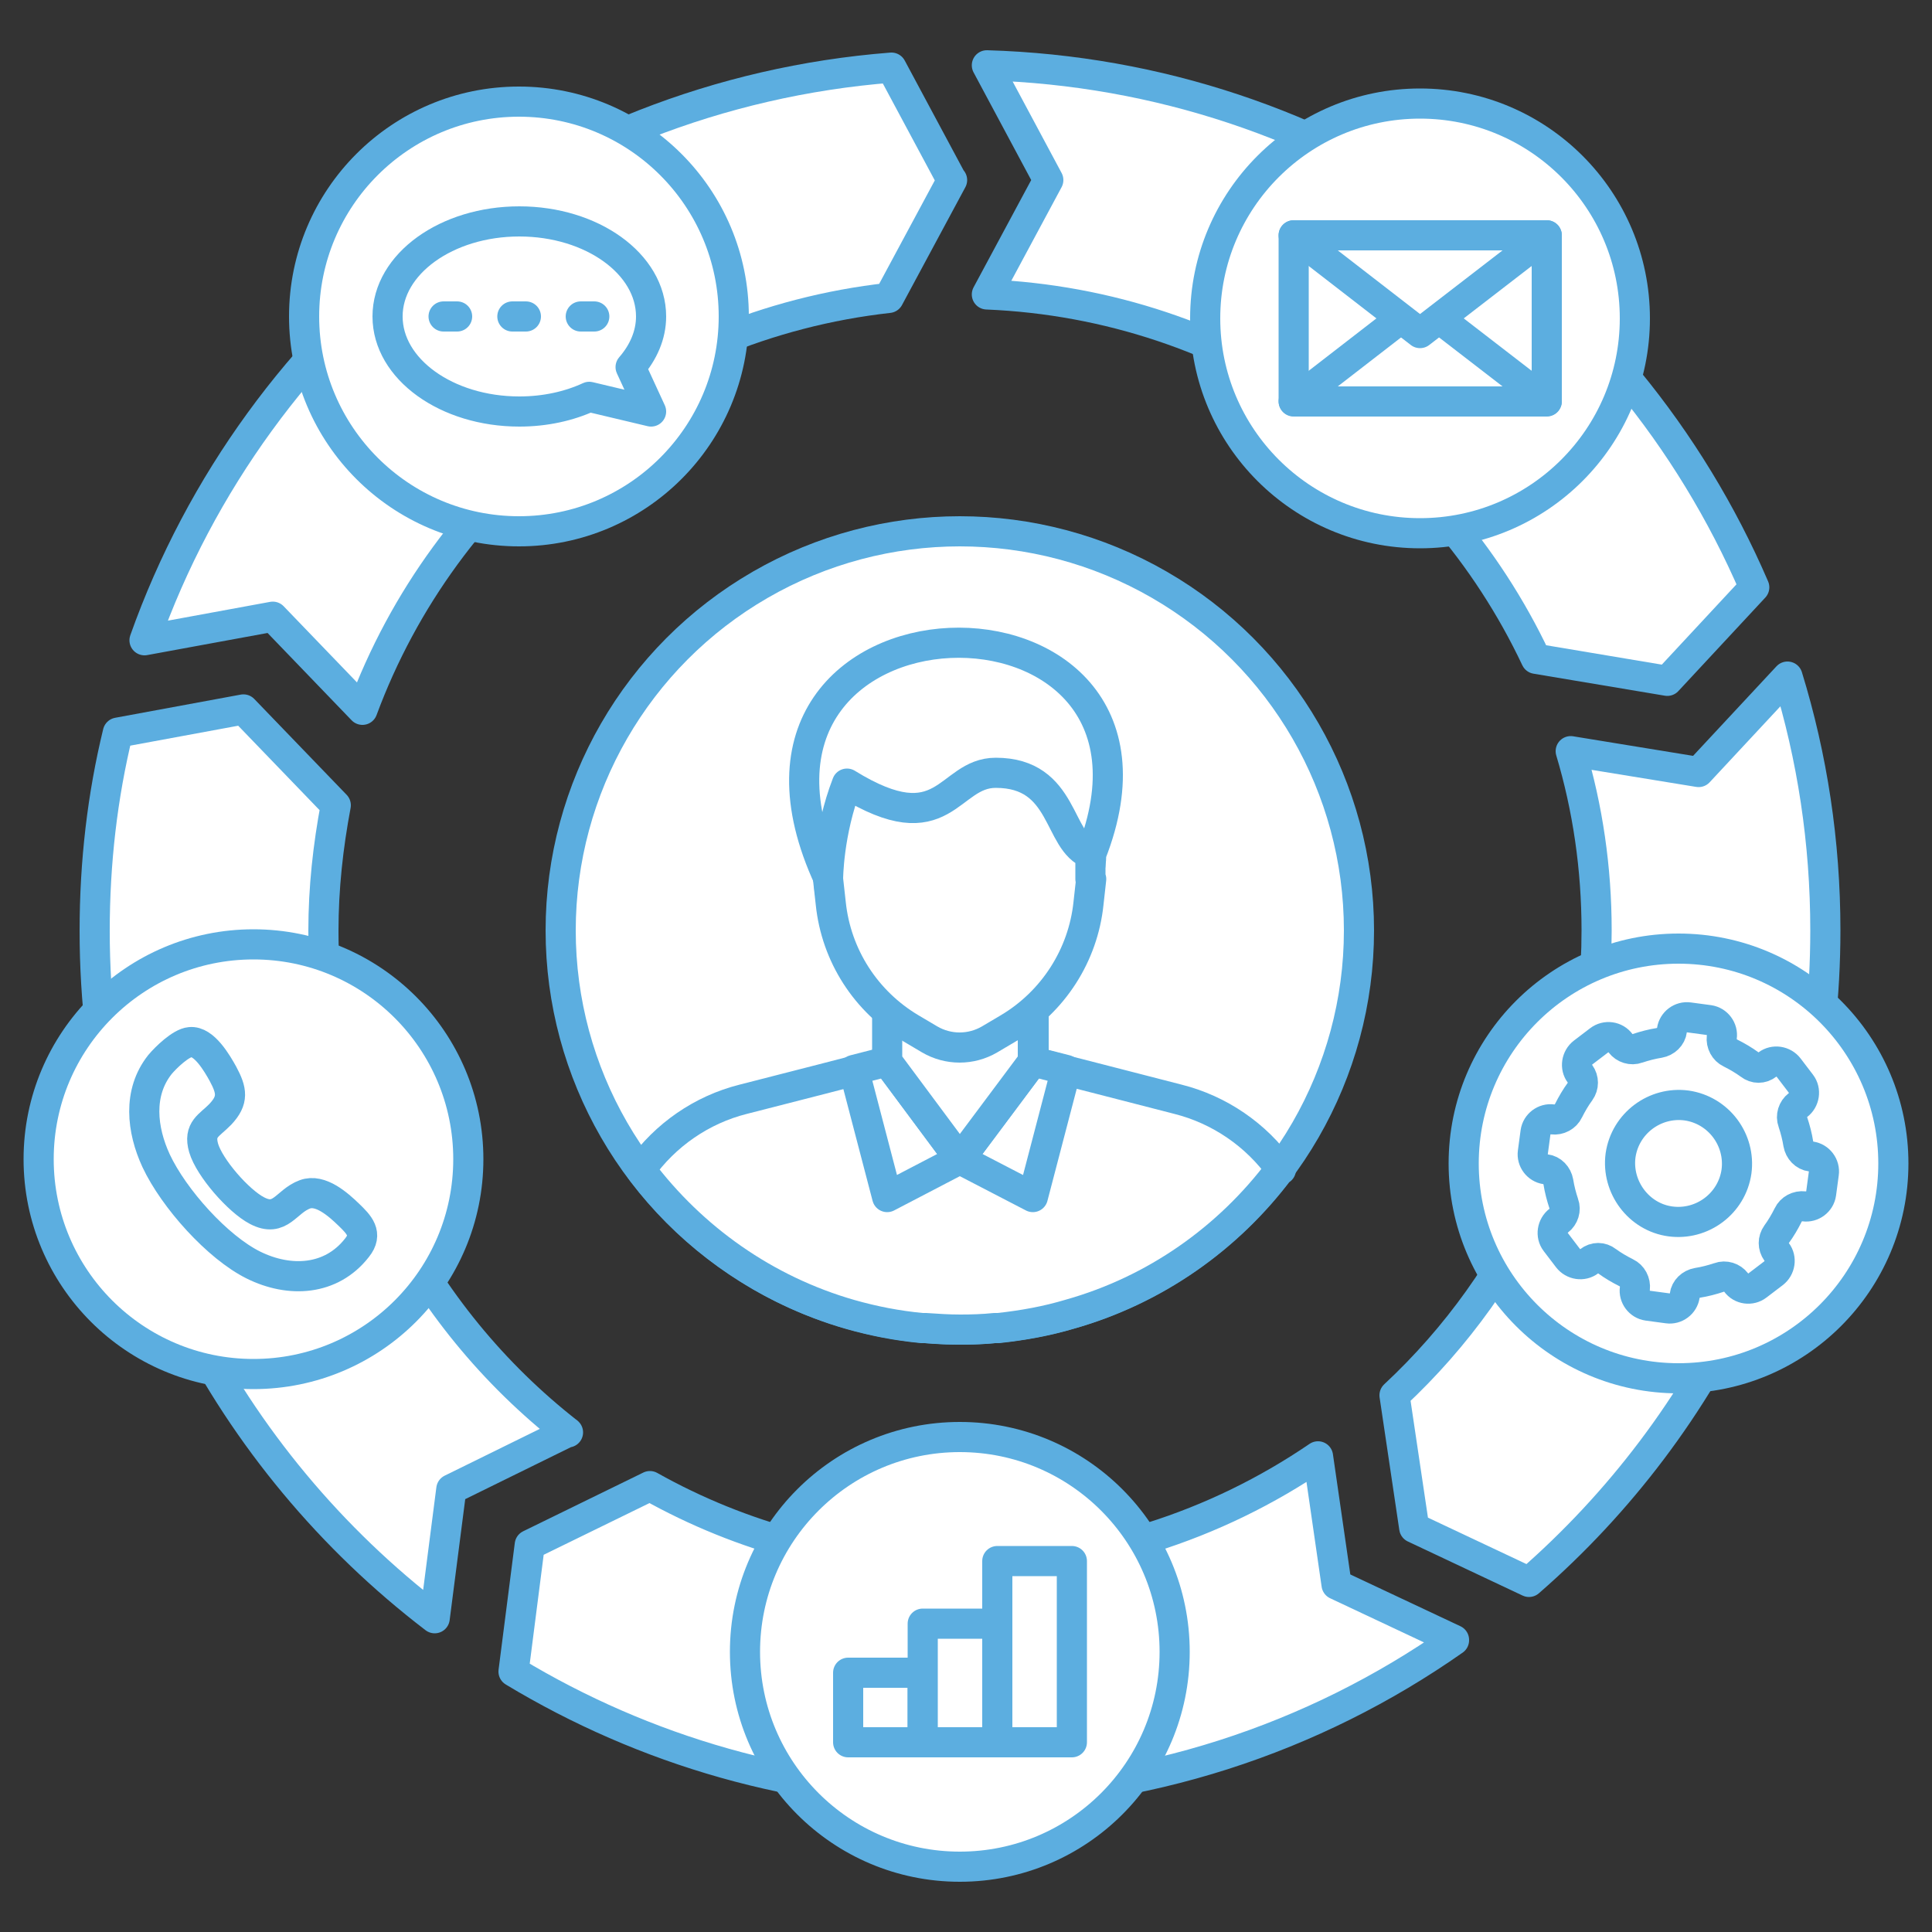
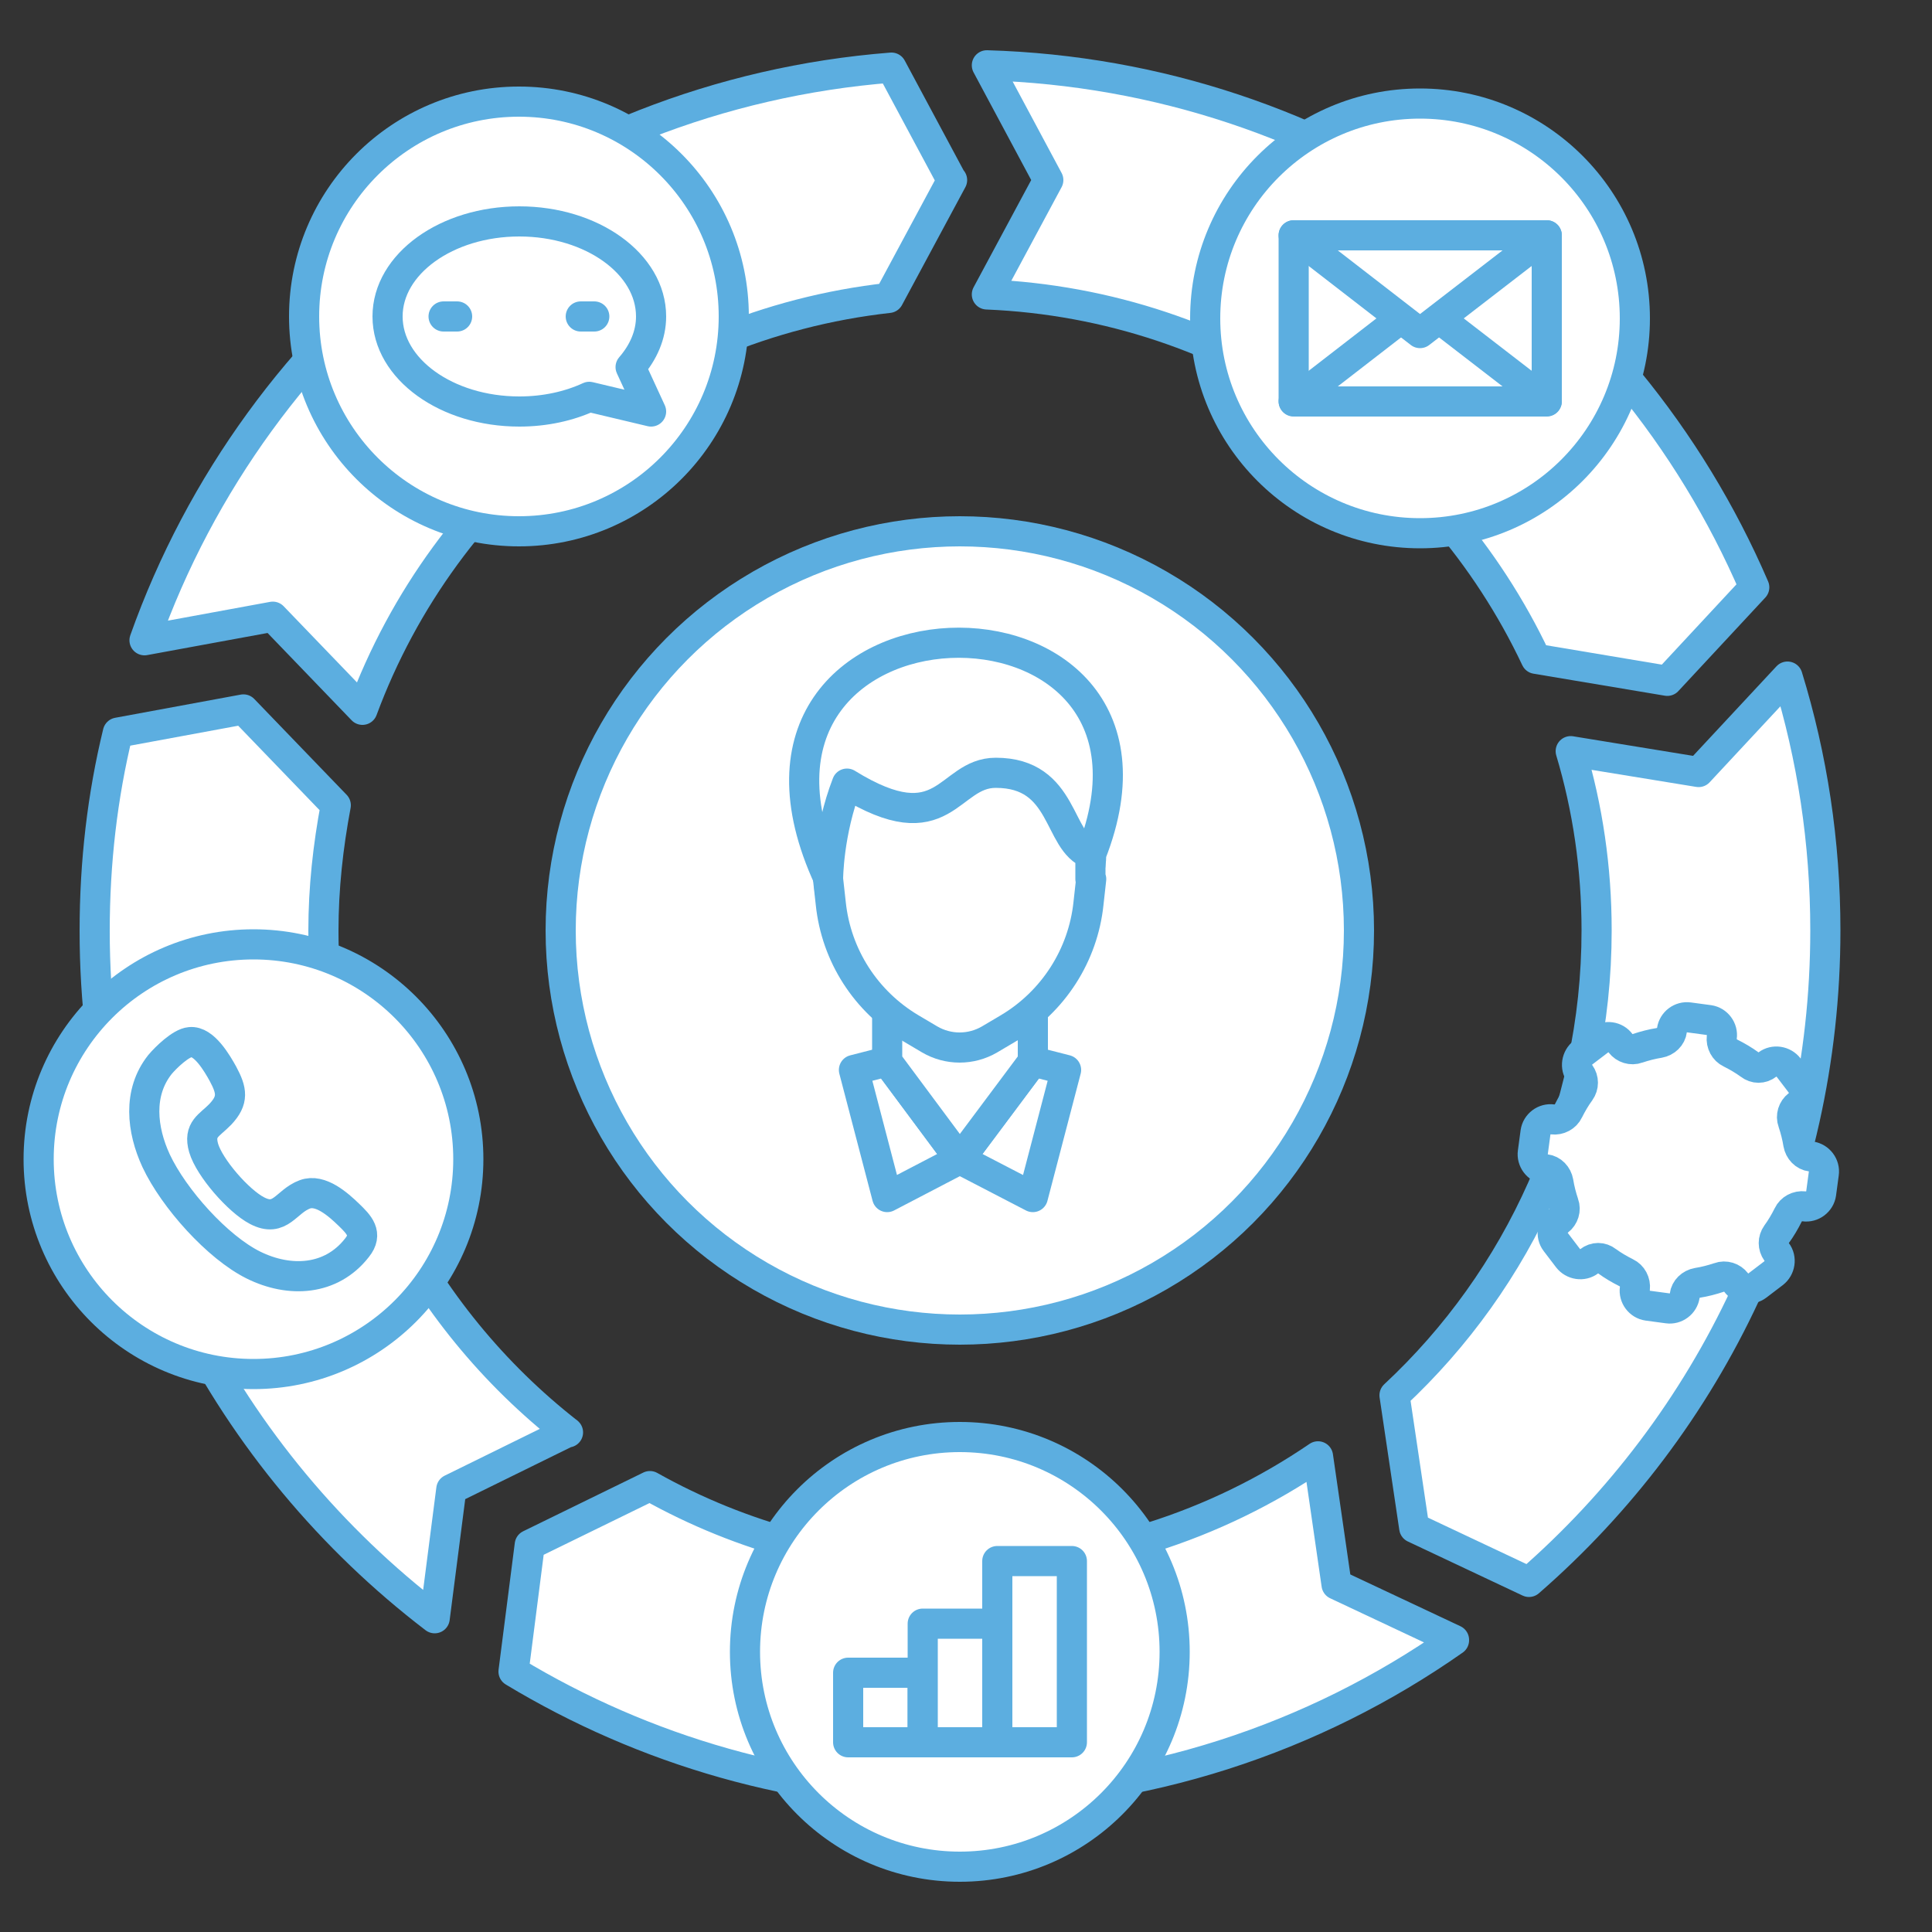
<svg xmlns="http://www.w3.org/2000/svg" id="Layer_1" viewBox="0 0 50 50">
  <rect x="0" y="0" width="50" height="50" fill="#333333" stroke="none" />
  <defs>
    <style>      .st0 {        fill: #fff;        stroke: #5caee0;        stroke-linecap: round;        stroke-linejoin: round;        stroke-width: .78px;      }    </style>
  </defs>
  <g>
    <path class="st0" d="M25.54,7.62l1.59-2.96-1.59-2.97c8.92.26,16.52,5.75,19.86,13.51l-2.25,2.42-3.4-.57c-2.54-5.38-7.92-9.17-14.21-9.43Z" />
    <path class="st0" d="M14.69,37.06l-3.01,1.48-.43,3.34c-5.35-4.09-8.8-10.54-8.8-17.79,0-1.77.2-3.49.6-5.13l3.25-.6,2.39,2.48c-.2,1.06-.32,2.14-.32,3.25,0,5.27,2.48,9.97,6.33,12.98Z" />
    <path class="st0" d="M24.64,4.66l-1.64,3.05c-6.28.7-11.5,4.93-13.62,10.66l-2.32-2.41-3.32.61C6.63,8.43,14.11,2.45,23.07,1.75l1.56,2.91Z" />
    <path class="st0" d="M37.63,42.45c-3.62,2.54-8.03,4.02-12.78,4.02-4.23,0-8.18-1.17-11.56-3.21l.42-3.28,3.11-1.52c2.37,1.33,5.11,2.08,8.03,2.08,3.44,0,6.62-1.05,9.26-2.85l.48,3.32,3.04,1.43Z" />
    <path class="st0" d="M47.24,24.08c0,6.73-2.97,12.77-7.67,16.86l-2.97-1.4-.51-3.43c3.22-3,5.23-7.29,5.23-12.03,0-1.61-.23-3.17-.67-4.64l3.31.54,2.3-2.47c.64,2.08.98,4.28.98,6.57Z" />
    <g>
      <circle class="st0" cx="24.84" cy="24.08" r="10.33" />
      <g>
-         <path class="st0" d="M21.45,22.75c-3.66-7.9,9.75-8.18,6.79-.65,0,3.07-6.79,3.72-6.79.65Z" />
-         <path class="st0" d="M33.13,30.26c-1.34,1.79-3.24,3.13-5.44,3.75-.6.18-1.21.29-1.85.36h-.1c-.29.03-.59.04-.89.04s-.6-.02-.89-.04c-.03,0-.07,0-.1,0-.64-.06-1.25-.18-1.85-.35h0c-2.2-.63-4.09-1.97-5.43-3.75.64-.9,1.58-1.55,2.65-1.82l2.03-.52.85-.22.87-.23v-2.11h3.77v2.11l.86.23.86.22,2.02.52c1.07.27,2.02.92,2.66,1.82Z" />
+         <path class="st0" d="M21.45,22.75c-3.66-7.9,9.75-8.18,6.79-.65,0,3.07-6.79,3.72-6.79.65" />
        <polygon class="st0" points="22.96 27.47 24.84 30 22.96 30.98 22.1 27.69 22.96 27.47" />
        <polygon class="st0" points="26.73 27.47 24.84 30 26.73 30.98 27.59 27.69 26.73 27.47" />
        <polygon class="st0" points="22.96 25.35 22.96 27.47 24.84 30 26.73 27.47 26.73 25.35 22.96 25.35" />
        <path class="st0" d="M28.24,22.75l-.07.63c-.14,1.34-.91,2.54-2.07,3.23l-.49.29c-.48.28-1.07.28-1.55,0l-.49-.29c-1.16-.69-1.93-1.88-2.07-3.23l-.07-.63s0-1.2.49-2.47c2.54,1.57,2.6-.28,3.85-.28,1.8,0,1.59,1.8,2.45,2.1v.65Z" />
      </g>
    </g>
    <circle class="st0" cx="13.43" cy="8.19" r="5.56" />
    <circle class="st0" cx="36.75" cy="8.24" r="5.56" />
-     <circle class="st0" cx="43.44" cy="30.11" r="5.56" />
    <circle class="st0" cx="24.84" cy="42.75" r="5.56" />
    <circle class="st0" cx="6.56" cy="30" r="5.56" />
  </g>
  <g>
    <rect class="st0" x="21.95" y="43.29" width="1.93" height="1.8" />
    <rect class="st0" x="23.88" y="42.02" width="1.93" height="3.07" />
    <rect class="st0" x="25.81" y="40.4" width="1.93" height="4.69" />
  </g>
  <g>
    <path class="st0" d="M46.87,29.93c-.17-.02-.3-.16-.33-.33-.03-.19-.08-.38-.14-.56-.06-.16,0-.34.13-.44h0c.17-.13.21-.38.08-.55l-.32-.42c-.13-.17-.38-.21-.55-.08h0c-.14.11-.32.11-.46,0-.15-.11-.32-.21-.5-.3-.15-.07-.24-.24-.22-.41.03-.21-.12-.41-.33-.44l-.52-.07c-.21-.03-.41.12-.44.33-.02.17-.16.3-.33.33-.19.03-.38.08-.56.14-.16.06-.34,0-.44-.13h0c-.13-.18-.38-.21-.55-.08l-.42.32c-.17.13-.21.38-.08.55h0c.1.14.1.32,0,.46-.11.15-.21.32-.3.5-.07.15-.24.24-.41.22-.21-.03-.41.12-.44.33l-.07.52c-.03.21.12.41.33.44h0c.17.02.3.16.33.33.03.19.08.38.14.56.06.16,0,.34-.13.44h0c-.17.13-.21.38-.08.55l.32.42c.13.17.38.21.55.08h0c.14-.11.32-.11.46,0,.15.11.32.21.5.3.15.07.24.24.22.41-.03.21.12.41.33.44l.52.07c.21.03.41-.12.44-.33.02-.17.16-.3.33-.33.19-.03.38-.08.56-.14.16-.06.34,0,.44.13h0c.13.18.38.21.55.08l.42-.32c.17-.13.21-.38.08-.55h0c-.1-.14-.1-.32,0-.46.11-.15.21-.32.3-.5.07-.15.24-.24.41-.22.21.03.41-.12.44-.33l.07-.52c.03-.21-.12-.41-.33-.44Z" />
-     <path class="st0" d="M44.94,30.32c-.12.83-.89,1.4-1.71,1.29s-1.4-.89-1.29-1.71c.12-.83.89-1.4,1.71-1.29.83.12,1.4.89,1.29,1.71Z" />
  </g>
  <g>
    <path class="st0" d="M10.03,8.19c0,1.36,1.53,2.46,3.41,2.46.67,0,1.29-.14,1.81-.38l1.6.38-.53-1.15c.33-.38.53-.83.53-1.31,0-1.36-1.53-2.46-3.41-2.46s-3.41,1.1-3.41,2.46Z" />
    <g>
      <line class="st0" x1="11.48" y1="8.19" x2="11.83" y2="8.19" />
-       <line class="st0" x1="13.26" y1="8.19" x2="13.61" y2="8.19" />
      <line class="st0" x1="15.03" y1="8.19" x2="15.38" y2="8.19" />
    </g>
  </g>
  <path class="st0" d="M4.92,26.97c.36-.04.7.55.85.82.23.43.28.68-.07,1.05-.28.29-.57.38-.43.87.15.51.9,1.37,1.38,1.62.61.32.75-.24,1.24-.42.4-.15.86.26,1.13.52s.51.5.22.86c-.67.86-1.75.91-2.68.45s-2.06-1.72-2.52-2.7c-.37-.8-.48-1.76.1-2.49.15-.18.54-.56.78-.58Z" />
  <g>
    <rect class="st0" x="33.48" y="6.09" width="6.55" height="4.29" />
    <polygon class="st0" points="40.03 10.39 36.75 7.86 33.48 10.39 40.03 10.39" />
    <polygon class="st0" points="33.48 6.09 36.75 8.62 40.03 6.09 33.48 6.09" />
  </g>
</svg>